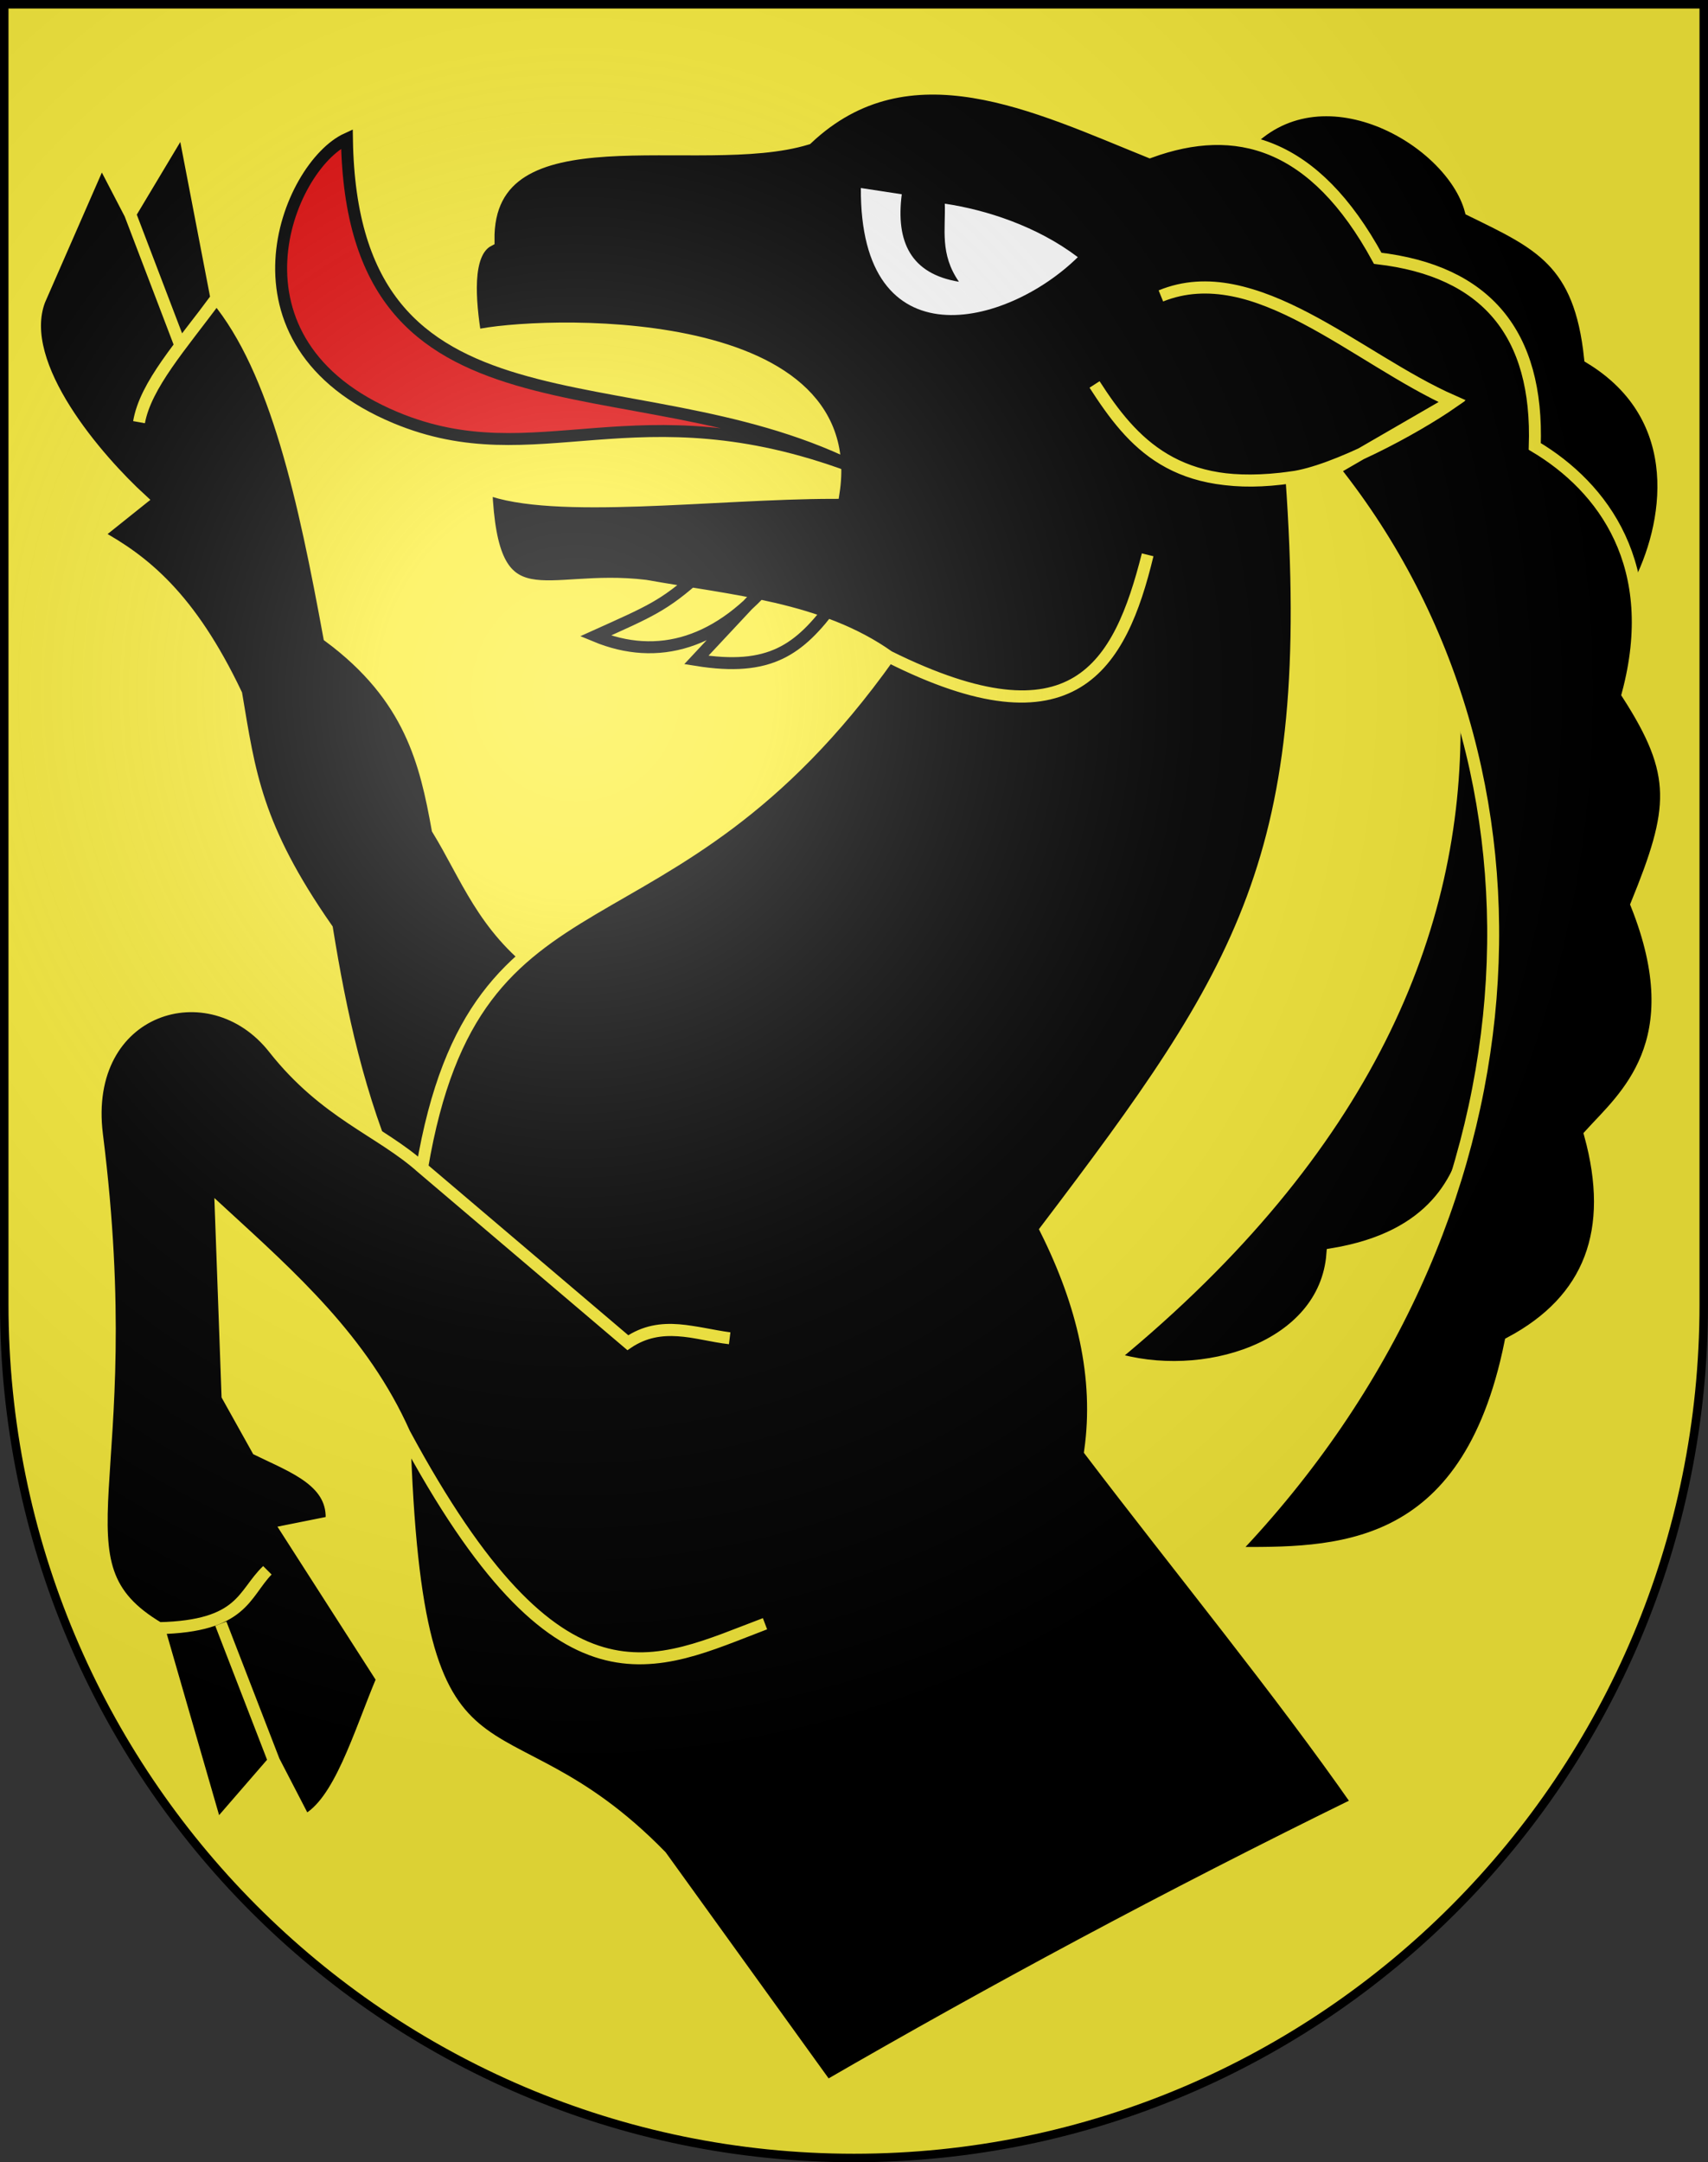
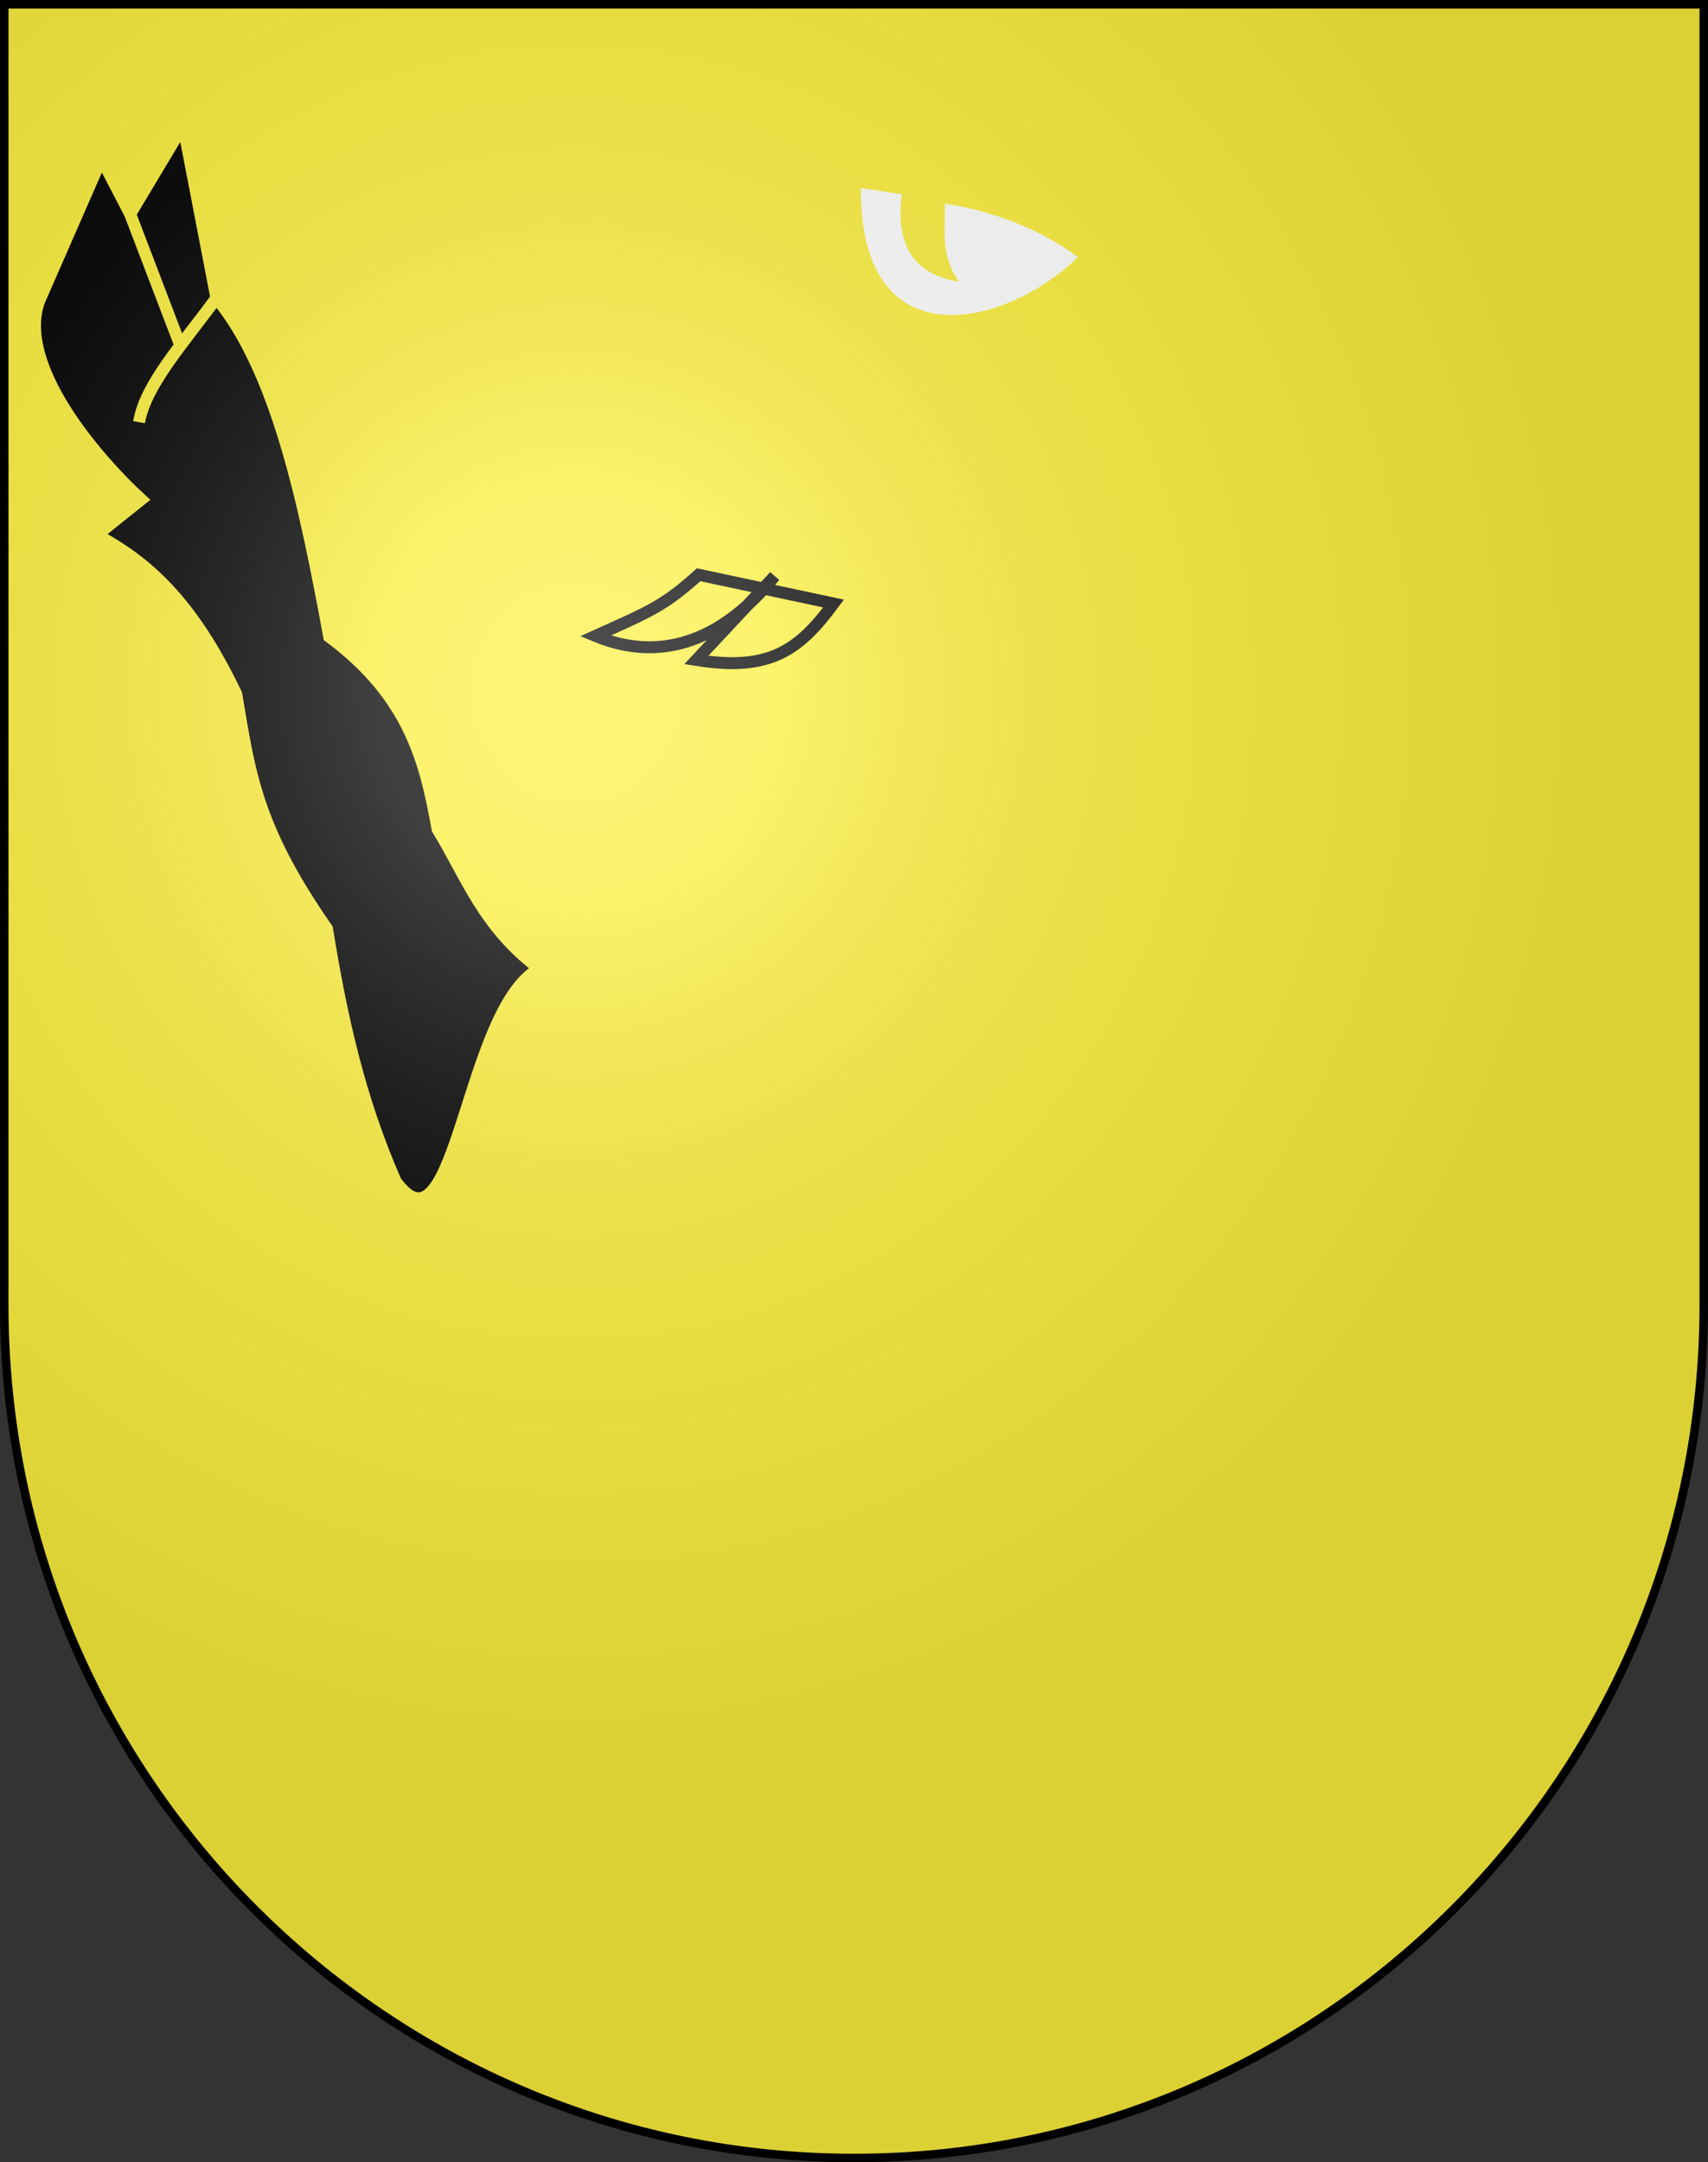
<svg xmlns="http://www.w3.org/2000/svg" xmlns:ns1="http://sodipodi.sourceforge.net/DTD/sodipodi-0.dtd" xmlns:ns2="http://www.inkscape.org/namespaces/inkscape" xmlns:xlink="http://www.w3.org/1999/xlink" height="763" width="603" version="1.0" id="svg20" ns1:version="0.32" ns2:version="0.44.1" ns1:docname="Unterseen-coat of arms.svg" ns1:docbase="F:\Mis Documentos\Mis imágenes\Encyclopédie\Escudos de Suiza">
  <rect width="100%" height="100%" fill="#333333" stroke="none" />
  <defs id="defs29">
    <linearGradient id="linearGradient2893">
      <stop style="stop-color:#ffffff;stop-opacity:0.314;" offset="0" id="stop2895" />
      <stop id="stop2897" offset="0.19" style="stop-color:#ffffff;stop-opacity:0.251;" />
      <stop style="stop-color:#6b6b6b;stop-opacity:0.125;" offset="0.6" id="stop2901" />
      <stop style="stop-color:#000000;stop-opacity:0.125;" offset="1" id="stop2899" />
    </linearGradient>
    <linearGradient id="linearGradient2955">
      <stop style="stop-color:white;stop-opacity:0;" offset="0" id="stop2965" />
      <stop style="stop-color:black;stop-opacity:0.646;" offset="1" id="stop2959" />
    </linearGradient>
    <radialGradient ns2:collect="always" xlink:href="#linearGradient2893" id="radialGradient3236" gradientUnits="userSpaceOnUse" gradientTransform="matrix(1.215,1.531577e-24,1.464684e-23,1.267,-839.192,-490.489)" cx="858.042" cy="579.933" fx="858.042" fy="579.933" r="300" />
  </defs>
  <ns1:namedview ns2:window-height="682" ns2:window-width="1024" ns2:pageshadow="2" ns2:pageopacity="0.0" guidetolerance="10.0" gridtolerance="10.0" objecttolerance="10.0" borderopacity="1.0" bordercolor="#666666" pagecolor="#ffffff" id="base" ns2:zoom="0.57412579" ns2:cx="263.69884" ns2:cy="391.7052" ns2:window-x="-4" ns2:window-y="-4" ns2:current-layer="layer2" showgrid="true" showguides="true" ns2:guide-bbox="true" />
  <desc id="desc22">Coat of Arms of Canton of Freiburg (Fribourg)</desc>
  <g ns2:groupmode="layer" id="layer1" ns2:label="Fond écu" ns1:insensitive="true">
    <path id="path1899" d="M 1.5,1.5 L 1.5,460.368 C 1.5,626.678 135.815,761.5 301.5,761.5 C 467.185,761.5 601.5,626.678 601.5,460.368 L 601.5,1.5 L 1.5,1.5 z " style="fill:#fcef3c;fill-opacity:1" />
  </g>
  <g ns2:groupmode="layer" id="layer2" ns2:label="Meubles" ns1:insensitive="true">
    <g id="g25173" transform="matrix(4.217,0,0,4.217,-2643.562,-2416.565)">
      <path ns1:nodetypes="cccccccccccccccccc" id="path18065" d="M 672.035,654.112 C 667.334,650.595 665.947,646.415 663.518,642.444 C 662.517,636.905 661.257,631.387 654.444,626.332 C 652.353,614.95 650.008,604.035 645,598 C 642.034,602.01 639.105,605.269 638.522,608.375 C 639.05,605.243 642.051,601.995 645,598 L 642.22,583.556 L 637.78,590.965 L 641.884,601.714 L 637.78,590.965 L 635.371,586.332 L 630.185,598.182 C 628.121,603.618 635.146,611.595 638.703,614.853 L 635,617.815 C 638.888,619.949 642.776,622.983 646.664,631.147 C 647.77,637.69 648.28,642.195 654.259,650.776 C 655.4,657.815 656.901,664.853 660,671.891 C 665.099,679.015 665.8,657.444 672.035,654.112 z " style="fill:black;fill-opacity:1;fill-rule:evenodd;stroke:#fcef3c;stroke-width:1px;stroke-linecap:butt;stroke-linejoin:miter;stroke-opacity:1" />
-       <path ns1:nodetypes="cccccccc" id="path20726" d="M 731.048,585.359 C 737.365,578.343 748.4,584.715 750,590.641 C 755.729,593.444 759.153,594.903 760,603 C 768.258,608.015 766.666,617.087 763.952,622.214 L 750,668 C 749.144,671.591 747.058,676.576 738.428,678 C 737.819,685.908 727.503,689.013 720,686.69 C 762.698,651.633 750.036,613.219 731.048,585.359 z " style="fill:black;fill-opacity:1;fill-rule:evenodd;stroke:#fcef3c;stroke-width:1px;stroke-linecap:butt;stroke-linejoin:miter;stroke-opacity:1" />
-       <path ns1:nodetypes="cccccccccccccccccccccccccccccccccccccccccccccccccccccc" id="path17178" d="M 696.112,747.629 C 709.778,739.728 724.421,731.827 740.556,723.927 C 734.055,714.596 725.618,704.298 718.147,694.482 C 719.019,688.31 717.522,682.137 714.444,675.965 C 730.891,654.284 737.255,644.681 735,613 C 725.507,614.407 721.683,610.144 718.518,605.224 C 721.715,610.186 725.212,614.362 735,613 C 738.596,612.529 745.263,608.972 748.518,606.703 C 740.425,603.077 731.878,594.599 724.073,597.815 C 732.003,594.648 740.479,603.075 748.481,606.6 L 738.568,612.335 C 758.386,637.231 756.547,675.266 730,703 C 738.546,703.021 749.702,703.367 753.332,685.406 C 760.021,681.837 762.206,676.016 760,668 C 762.842,664.864 768.522,660.35 763.888,648.741 C 767.165,640.701 767.454,637.839 763.147,631.147 C 766.025,620.418 761.111,613.828 755.371,610.409 C 755.691,600.955 751.293,595.722 742.224,594.668 C 736.942,584.974 730.402,583.138 723.147,585.776 C 713.591,581.921 702.962,576.629 694.444,584.668 C 685.462,587.418 667.597,581.728 667.78,593.185 C 665.796,594.221 666.242,598.336 666.668,601.15 C 671.532,600.003 699.075,598.839 696.668,614.297 C 686.718,614.303 673.163,616.111 667.594,613.927 C 668.093,625.591 672.399,621.032 680.927,622.073 C 688.068,623.346 695.56,623.918 701.297,628 C 716.71,635.779 720.72,628.777 722.962,619.482 C 720.575,628.892 716.822,635.676 701.297,628 C 682.708,654.114 666.741,644.012 662.22,670.78 L 679.444,685.409 C 682.268,683.534 685.021,684.645 687.965,685.038 C 685.125,684.716 682.284,683.445 679.444,685.409 L 662.22,670.78 C 658.702,667.634 654.138,666.251 649.815,660.776 C 644.477,653.993 633.669,657.316 635,668 C 638.705,697.455 630.859,703.773 640.185,709.297 C 647.219,709.13 647.175,706.458 649.259,704.461 C 647.327,706.47 647.222,709.144 640.185,709.297 L 645,725.965 L 649.815,720.409 L 645.371,708.923 L 649.815,720.409 L 652.406,725.409 C 655.288,723.984 656.93,718.216 658.888,713.556 L 650.927,701.15 L 654.629,700.409 C 654.939,697.037 651.456,695.831 648.441,694.358 L 645.927,689.853 L 645.371,674.479 C 651.258,679.889 657.255,685.189 660.741,693 C 673.75,717.296 681.701,712.394 690.927,708.927 C 681.676,712.436 673.804,717.222 660.741,693 C 661.781,725.779 668.369,714.175 682.224,728.371 L 696.112,747.629 z " style="fill:black;fill-opacity:1;fill-rule:evenodd;stroke:#fcef3c;stroke-width:1px;stroke-linecap:butt;stroke-linejoin:miter;stroke-opacity:1" />
-       <path ns1:nodetypes="ccsc" id="path18952" d="M 698.15,612.073 C 679.453,602.932 656.328,610.985 655.927,584.668 C 650.923,586.96 644.93,601.714 660,608 C 671.849,612.942 680.06,605.342 698.15,612.073 z " style="fill:#e20909;fill-opacity:1;fill-rule:evenodd;stroke:black;stroke-width:1px;stroke-linecap:butt;stroke-linejoin:miter;stroke-opacity:1" />
      <path ns1:nodetypes="cccccc" id="path19839" d="M 685.371,621.147 C 682.469,623.766 681.253,624.228 676.731,626.269 C 681.944,628.427 687.136,626.953 691.731,621.269 L 685.179,628.279 C 691.345,629.27 693.788,627.439 696.668,623.556 L 685.371,621.147 z " style="fill:none;fill-opacity:1;fill-rule:evenodd;stroke:black;stroke-width:1px;stroke-linecap:butt;stroke-linejoin:miter;stroke-opacity:1" />
      <path ns1:nodetypes="cccccc" id="path21631" d="M 698.952,588.786 L 702.379,589.31 C 701.865,593.285 703.129,595.966 707.164,596.631 C 705.549,594.301 706.053,592.235 705.98,590.096 C 709.408,590.604 713.69,591.97 717.117,594.572 C 711.144,600.436 698.865,603.462 698.952,588.786 z " style="fill:white;fill-opacity:1;fill-rule:evenodd;stroke:none;stroke-width:1px;stroke-linecap:butt;stroke-linejoin:miter;stroke-opacity:1" />
    </g>
  </g>
  <g ns2:groupmode="layer" id="layer3" ns2:label="Reflet final" style="display:inline" ns1:insensitive="true">
    <path style="fill:url(#radialGradient3236);fill-opacity:1" d="M 1.5,1.5 L 1.5,460.368 C 1.5,626.679 135.815,761.5 301.5,761.5 C 467.185,761.5 601.5,626.679 601.5,460.368 L 601.5,1.5 L 1.5,1.5 z " id="path2346" />
  </g>
  <g ns2:groupmode="layer" id="layer4" ns2:label="Contour final" style="display:inline" ns1:insensitive="true">
    <path style="fill:none;fill-opacity:1;stroke:#000000;stroke-width:3;stroke-miterlimit:4;stroke-dasharray:none;stroke-opacity:1" d="M 1.5,1.5 L 1.5,460.368 C 1.5,626.679 135.815,761.5 301.5,761.5 C 467.185,761.5 601.5,626.679 601.5,460.368 L 601.5,1.5 L 1.5,1.5 z " id="path3239" />
  </g>
</svg>